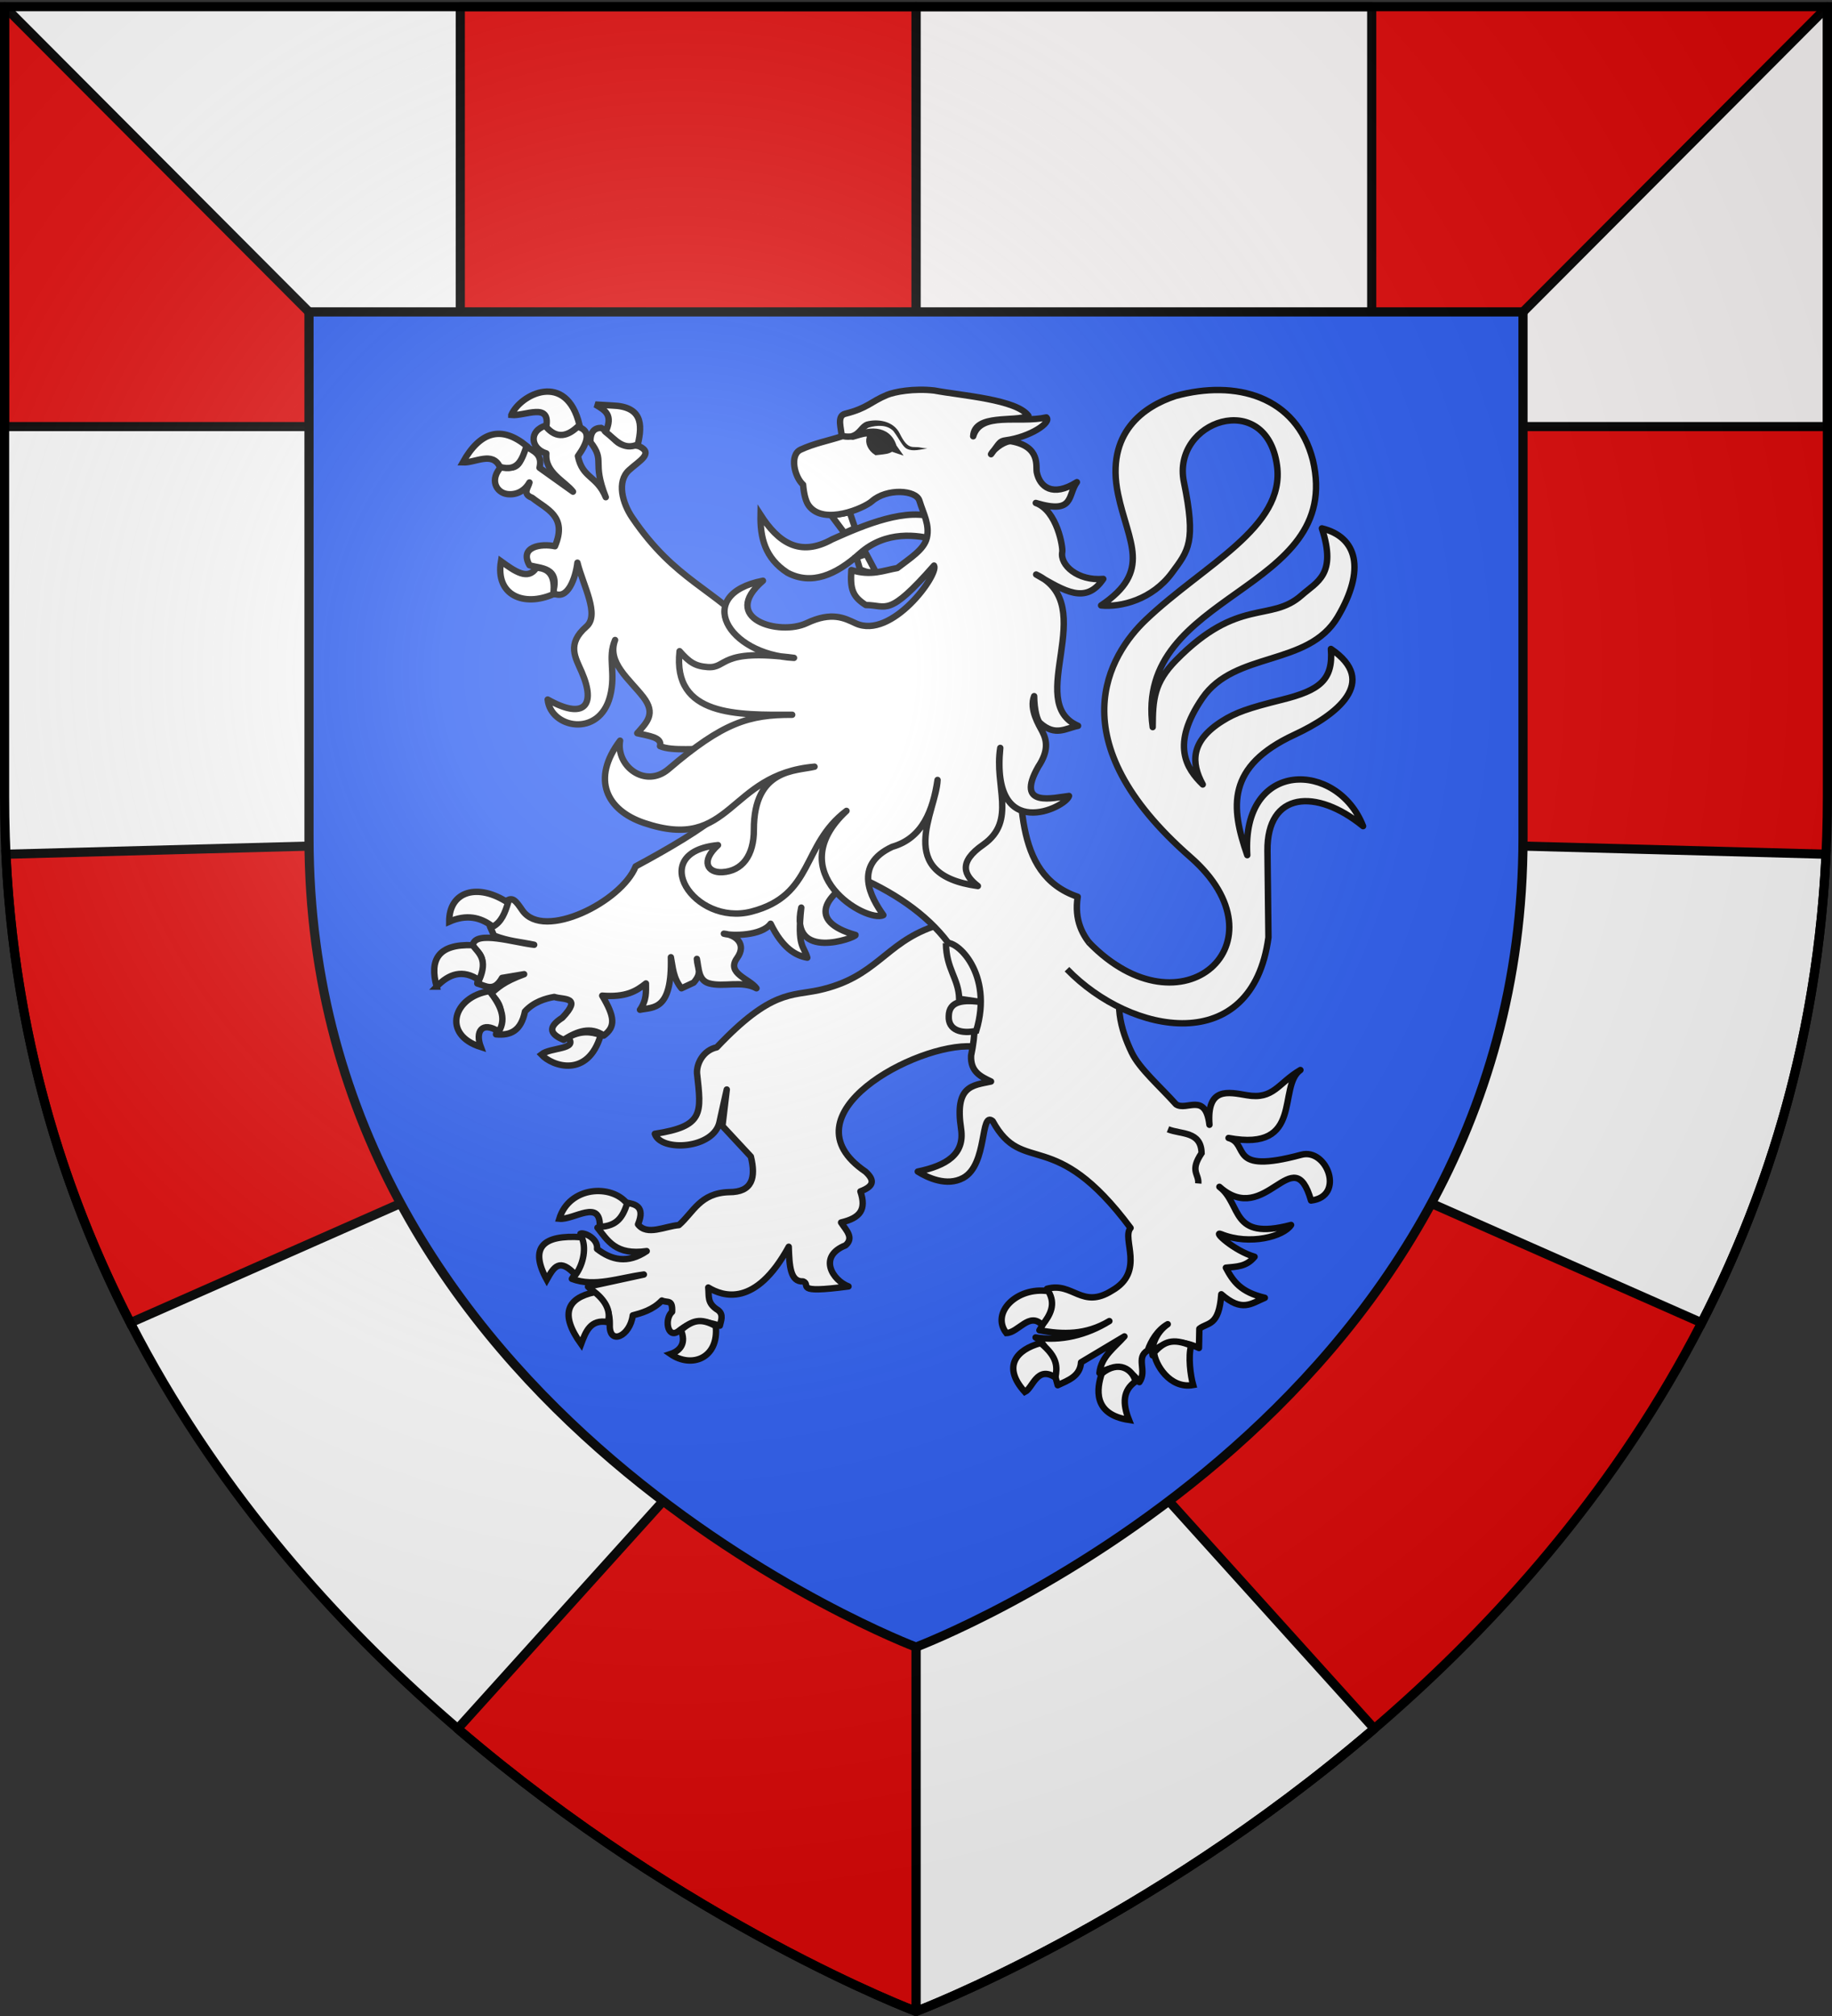
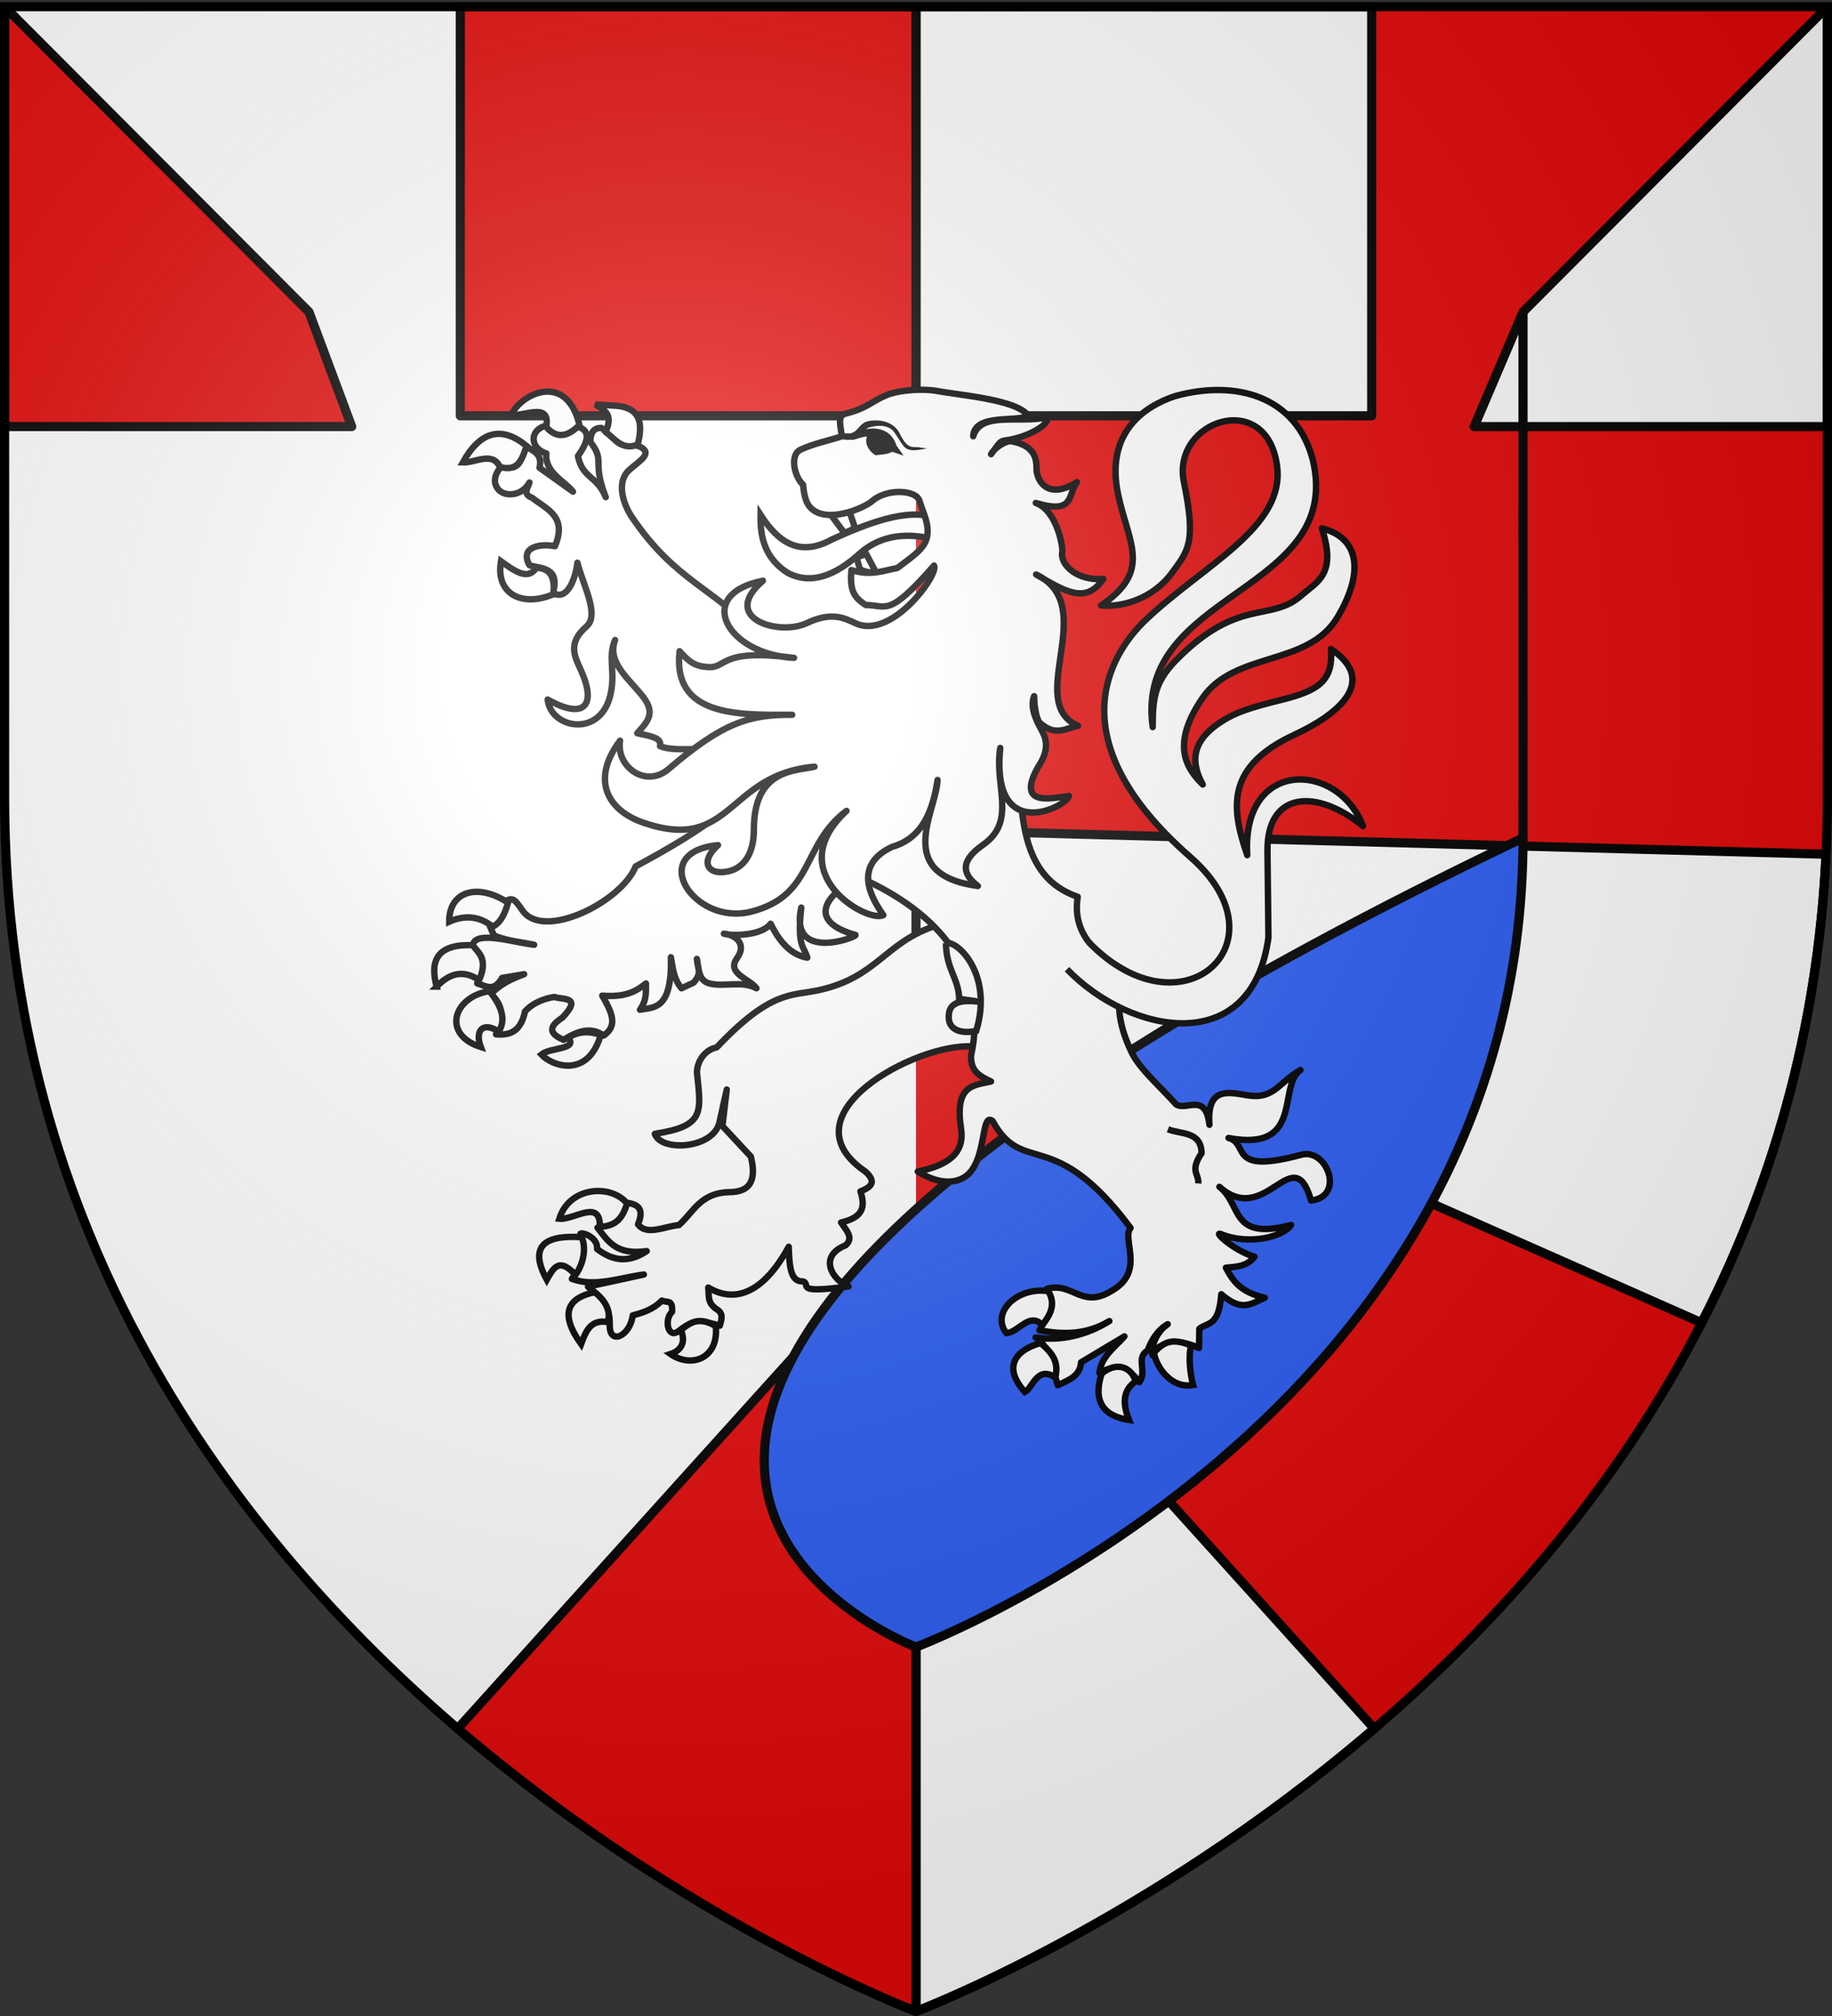
<svg xmlns="http://www.w3.org/2000/svg" xmlns:xlink="http://www.w3.org/1999/xlink" width="600" height="660" version="1.0">
  <rect width="100%" height="100%" fill="#333333" stroke="none" />
  <desc>Flag of Canton of Valais (Wallis)</desc>
  <defs>
    <g id="c">
      <path id="b" d="M0 0v1h.5z" transform="rotate(18 3.157 -.5)" />
      <use xlink:href="#b" width="810" height="540" transform="scale(-1 1)" />
    </g>
    <g id="d">
      <use xlink:href="#c" width="810" height="540" transform="rotate(72)" />
      <use xlink:href="#c" width="810" height="540" transform="rotate(144)" />
    </g>
    <g id="g">
      <path id="f" d="M0 0v1h.5z" transform="rotate(18 3.157 -.5)" />
      <use xlink:href="#f" width="810" height="540" transform="scale(-1 1)" />
    </g>
    <g id="h">
      <use xlink:href="#g" width="810" height="540" transform="rotate(72)" />
      <use xlink:href="#g" width="810" height="540" transform="rotate(144)" />
    </g>
    <radialGradient xlink:href="#a" id="i" cx="221.445" cy="226.331" r="300" fx="221.445" fy="226.331" gradientTransform="matrix(1.353 0 0 1.349 -77.63 -85.747)" gradientUnits="userSpaceOnUse" />
    <linearGradient id="a">
      <stop offset="0" style="stop-color:white;stop-opacity:.314" />
      <stop offset=".19" style="stop-color:white;stop-opacity:.251" />
      <stop offset=".6" style="stop-color:#6b6b6b;stop-opacity:.125" />
      <stop offset="1" style="stop-color:black;stop-opacity:.125" />
    </linearGradient>
-     <path id="e" d="M2.922 27.673c0-5.952 2.317-9.844 5.579-11.013 1.448-.519 3.307-.273 5.018 1.447 2.119 2.129 2.736 7.993-3.483 9.121.658-.956.619-3.081-.714-3.787-.99-.524-2.113-.253-2.676.123-.824.552-1.729 2.106-1.679 4.108z" />
  </defs>
  <g style="display:inline">
    <path d="M598.5 2.188v258.53C598.5 546.17 300 658.5 300 658.5V2.188z" style="fill:#e20909;fill-opacity:1;fill-rule:evenodd;stroke:none;stroke-width:1px;stroke-linecap:butt;stroke-linejoin:miter;stroke-opacity:1" />
    <path d="M1.5 2.188v258.53C1.5 546.17 300 658.5 300 658.5V2.188z" style="fill:#fff;fill-opacity:1;fill-rule:evenodd;stroke:none;stroke-width:1px;stroke-linecap:butt;stroke-linejoin:miter;stroke-opacity:1" />
    <path d="M300 2.188h149.25v133.937H300z" style="opacity:.98;fill:#fff;fill-opacity:1;stroke:#000;stroke-width:3;stroke-linecap:round;stroke-linejoin:round;stroke-miterlimit:4;stroke-opacity:1" />
    <path d="m598.5 2.188-99.687 99.937-16 37.531H598.5z" style="opacity:.98;fill:#fff;fill-opacity:1;stroke:#000;stroke-width:3;stroke-linecap:round;stroke-linejoin:round;stroke-miterlimit:4;stroke-dasharray:none;stroke-opacity:1" />
    <path d="M300 399.688V658.5s75.191-28.293 150.094-92.562z" style="fill:#fff;fill-opacity:1;fill-rule:evenodd;stroke:#000;stroke-width:3;stroke-linecap:butt;stroke-linejoin:round;stroke-opacity:1" />
    <path d="M300 2.188H150.75v133.937H300z" style="opacity:.98;fill:#e20909;fill-opacity:1;stroke:#000;stroke-width:3;stroke-linecap:round;stroke-linejoin:round;stroke-miterlimit:4;stroke-opacity:1" />
    <path d="m1.5 2.188 99.688 99.937 14 37.531H1.5z" style="opacity:.98;fill:#e20909;fill-opacity:1;stroke:#000;stroke-width:3;stroke-linecap:round;stroke-linejoin:round;stroke-miterlimit:4;stroke-dasharray:none;stroke-opacity:1" />
    <path d="M300 399.688V658.5s-75.191-28.293-150.094-92.562z" style="fill:#e20909;fill-opacity:1;fill-rule:evenodd;stroke:#000;stroke-width:3;stroke-linecap:butt;stroke-linejoin:round;stroke-opacity:1" />
    <path d="M300 271.656v47.75l257.313 113.657c22.531-43.868 37.976-94.82 40.737-153.404z" style="fill:#fff;fill-opacity:1;fill-rule:evenodd;stroke:#000;stroke-width:3;stroke-linecap:butt;stroke-linejoin:miter;stroke-opacity:1" />
-     <path d="M300 271.656v47.75L42.688 433.063C20.156 389.195 4.71 338.243 1.95 279.659z" style="fill:#e20909;fill-opacity:1;fill-rule:evenodd;stroke:#000;stroke-width:3;stroke-linecap:butt;stroke-linejoin:miter;stroke-opacity:1" />
-     <path d="M300 539.225s198.801-74.805 198.801-264.916V102.114H101.199v172.195C101.199 464.419 300 539.225 300 539.225z" style="fill:#2b5df2;fill-opacity:1;fill-rule:evenodd;stroke:#000;stroke-width:3;stroke-linecap:butt;stroke-linejoin:miter;stroke-opacity:1" />
+     <path d="M300 539.225s198.801-74.805 198.801-264.916V102.114v172.195C101.199 464.419 300 539.225 300 539.225z" style="fill:#2b5df2;fill-opacity:1;fill-rule:evenodd;stroke:#000;stroke-width:3;stroke-linecap:butt;stroke-linejoin:miter;stroke-opacity:1" />
  </g>
  <g style="display:inline">
    <path d="M594.223 710.508c-.206 10.491 1.952 20.21 12.624 27.145 11.189 5.929 22.597 1.24 34.079-9.135 12.136-10.671 26.734-8.799 35.952-6.153 1.518-4.935-.345-6.94.069-10.244-13.78-5.446-33.843 3.005-49.116 9.864-15.291 8.495-25.314 1.377-33.608-11.477z" style="fill:#fff;fill-opacity:1;stroke:#000;stroke-width:3;stroke-miterlimit:4;stroke-dasharray:none;stroke-opacity:1" transform="translate(-165.683 -327.381)scale(.698)" />
    <path d="M674.989 903.72c-22.53 7.912-26.505 23.786-53.316 29.69-12.97 2.856-22.41-.19-47.984 26.843-6.443 1.39-9.508 7.714-9.273 12.16 2.043 18.695 3.414 24.832-19.796 28.407 2.828 8.626 27.911 7.11 30.393-5.7.388-2.003 3.366-15.083 3.366-15.083l-2.033 17.116 13.338 14.345c2.425 9.896.714 16.716-10.22 16.675-13.681.406-16.7 9.488-23.547 15.455-6.574.512-14.927 5.172-19.18-.344 3.528-8.54-1.44-9.532-5.7-10.23-1.27 5.176-6.205 8.915-13.33 11.794 4.863 6.042 8.556 13.067 23.104 10.982-8.945 6.028-16.52 4.236-23.302-1.014.645-5.047-6.53-8.023-7.8-7.12 3.074 7.946.419 14.726-3.998 21.149 10.607 4.07 22.4-.545 33.767-2.034l-26.214 5.694c4.502 4.627 10.444 7.498 10.22 17.895-.36 9.793 9.519 5.447 10.777-4.418 3.965-1.06 9.443-2.525 13.659-6.97 2.695 1.241 5.113-.752 4.813 5.288-3.721 3.253-2.184 12.629 2.748 9.25 7.516-5.934 11.307-5.201 19.656-2.743.43-2.17 1.951-5.104-.823-7.273-5.412-3.309-4.145-6.56-4.624-10.622 6.812 4.143 22.11 9.495 37.765-19.116.3 9.05.728 16.568 6.719 16.24 4.189 1.5-5.28 5.93 21.327 2.35-7.45-2.787-14.512-14.032-1.396-19.252 4.12-3.575.238-7.15-2.098-10.726 8.908-2.102 12.014-5.977 9.075-14.586 5.863-2.242 7.202-4.842 2.411-9.251-39.291-26.648 23.858-60.467 50.157-58.725l22.214-13.015-14.217-44.331z" style="fill:#fff;fill-opacity:1;stroke:#000;stroke-width:3;stroke-linejoin:round;stroke-miterlimit:4;stroke-dasharray:none;stroke-opacity:1" transform="translate(-165.683 -327.381)scale(.698)" />
    <path d="M493.678 668.585c-8.431 2.393-7.372 10.85.044 13.113-.86 9.03 8.812 13.07 12.504 17.934l-15.695-11.203c1.5-6.645-3.043-7.767-6.293-10.064-2.567 4.414-1.824 12.498-11.305 9.175-6.318 6.384-2.609 12.622 2.486 13.23 4.41.526 8.174-1.548 10.373-5.441-.56 2.524-3.554 5.364 1.282 7.183 6.73 5.397 16.652 8.609 10.683 22.725-6.307-1.348-16.858.053-11.965 8.89 4.924 1.644 14.605.647 10.994 12.945 6.93 4.211 10.703-7.209 11.514-14.128 2.717 10.85 10.552 24.445 4.22 29.954-9.411 8.186-5.15 14.544-2.214 21.302 6.986 16.086.863 22.41-15.963 12.932 1.313 13.416 24.203 18.103 29.274-1.527 2.883-11.163-1.287-17.952 2.355-26.4-3.94 10.594 6.712 18.301 13.237 26.766 6.075 7.879 1.61 11.916-2.836 16.963 5.225 1.252 11.838 1.875 10.684 6.046 5.87 2.597 18.224.725 24.161 1.686l4.713 29.332c-9.318 8.005-24.846 17.067-40.305 25.384-6.612 16.614-43.177 34.915-53.092 20.709-3.142-4.501-4.643-6.899-8.047-4.065-.76 3.666.626 7.134-7.227 11.522l1.904 4.303c6.978 2.71 12.607 2.953 18.842 4.303-9.096-.986-27.39-6.866-28.758-.015l-.767.869c9.29 5.751 3.469 11.531 2.836 17.283 3.874 1.046 7.74 4.318 11.616-2.596l10.372-1.743c-9.864 3.598-12.295 6.35-15.734 9.211 7.724 6.852 4.468 12.876 2.525 18.99 6.804.648 11.731-1.562 13.593-10.714 4.084-4.48 9.673-6.138 13.757-6.818 4.235 1.422 13.344-.332 3.769 9.744-7.454 4.767-5.266 7.908.621 10.385 6.284-4.016 12.559-6.375 18.842-2.027 5.56-4.092 5.226-8.692-.747-18.706 11.053.877 16.015-2.11 20.522-5.726-.01 3.908.436 7.694-2.798 12.34 6.273-1.32 15.122.646 14.502-24.638.963 4.858 1.027 9.716 4.962 14.574l5.73-2.665c4.176-4.889 1.79-6.244 1.496-11.133.913 4.536.682 10.033 5.672 11.464 6.726 1.927 15.5-1.445 22.3 2.334-3.199-4.503-14.304-6.95-9.13-14.13 4.853-6.73-.871-11.037-6.17-11.485 3.644 1.078 17.751 1.097 21.933-4.67 5.55 11.362 11.67 14.974 17.22 15.918-1.56-5.62-4.891-4.854-2.836-23.488-5.743 25.668 25.783 14.051 25.485 12.854-23.457-6.634-13.83-19.189 1.632-27.134 37.855 16.699 61.021 44.31 52.563 83.68-.348 7.59 4.51 9.86 9.363 12.162-8.645 1.89-17.155 1.788-14.064 22.19 1.818 11.994-6.927 17.269-20.318 20.058 4.662 2.903 13.62 7.13 21.3 2.99 11.636-6.27 7.875-31.666 13.859-26.64 14.334 26.185 28.622 1.627 64.694 50.109-4.369 5.032 7.103 20.399-8.712 29.374-14.187 8.926-18.324-4.19-30.497-.853 1.618 7.402.72 12.592-3.574 19.453 10.948 2.059 21.88 2.248 32.828-4.303-10.753 6.671-22.936 9.515-34.615 7.681 6.504 3.663 8.097 14.836 10.373 22.404 5.01-2.332 10.517-4.22 10.955-10.74l20.357-12.162c-4.622 5.262-10.934 9.416-11.732 17.177 8.134-4.773 14.032-2.173 18.764 4.268 3.778-5.381-1.953-11.43 3.925-14.887 1.42-4.241 4.542-9.597 9.361-12.283-5.536 3.817-7.86 10.463-7.122 14.613-.64-2.003 7.44-10.183 21.78-3.455l.183-9.025c3.948-3.135 9.17-.902 10.295-16.18 9.775 8.515 13.918 4.39 20.435 1.67-11.405-2.705-14.867-7.694-18.293-14.118 5.065-.543 9.559-.368 13.47-5.133-9.826-2.875-19.846-12.29-15.729-10.62 13.523 5.48 29.473 1.027 32.867-4.304-28.827 7.648-22.863-9.64-33.644-17.888 21.797 19.48 34.65-22.776 43.007 6.437 16.107-1.865 7.507-24.733-4.546-21.48-35.062 9.462-24.063-5.1-34.168-7.86 35.645 6.678 22.791-24.153 33.722-31.876-10.47 6.103-12.524 14.04-25.194 11.82-8.586-1.433-18.845-4.048-17.483 13.869-1.865-15.485-10.66-6.3-15.656-9.567-7.622-8.526-17.131-16.668-20.808-24.302-5.077-10.539-9.22-24.471-2.358-37.916-7.24-4.674-26.408-13.538-22.987-35.152-31.454-10.765-25.337-48.446-29.197-79.447l-121.072-43.138c-20.48-22.387-38.495-25.402-58.779-55.3-4.64-6.841-7.291-16.826-1.548-22.144 4.724-4.374 11.858-7.894 4.889-11.249-4.507-1.485-9.013 2.09-13.52-6.045l-4.39-2.597c-3.285-.004-5.115 2.02-5.05 6.615 7.234 9.259.479 8.683 7.226 25.89-4.278-10.315-10.93-8.745-13.068-19.275 4.222-5.941 7.36-12.657-1.695-14.083-6.673 6.673-9.728 2.657-13.17-.285z" style="fill:#fff;fill-opacity:1;stroke:#000;stroke-width:3;stroke-linejoin:round;stroke-miterlimit:4;stroke-dasharray:none;stroke-opacity:1" transform="translate(-165.683 -327.381)scale(.698)" />
    <path d="M748.273 911.001c43.633 45.032 93.486.12 47.675-39.941-62.81-54.927-38-95.057-21.044-111.22 27.242-25.969 65.663-43.409 61.65-72.475-4.989-36.143-49.561-20.98-43.682 7.732 5.786 28.257 2.176 32.095-5.639 42.658-9.254 12.51-23.927 16.19-33.22 15.24 24.167-16.247 12.75-29.333 7.978-52.084-6.095-29.066 12.336-41.377 26.905-46.148 28.222-7.763 56.768-.014 64.486 30.077 14.744 62.668-84.226 61.182-75.153 125.22.064-13.061.659-20.871 10.93-31.338 29.3-29.857 44.361-17.55 58.936-30.5 7.126-6.332 16.64-9.61 9.516-31.377 16.647 4.069 20.587 19.348 7.386 41.599-13.879 23.394-48.226 15.785-63.462 38.056-14.93 21.825-7.517 32.96.183 40.47-5.526-10.132-5.85-20.294 9.178-29.768 6.307-3.977 12.187-6.061 27.985-9.986 17.8-4.422 24.084-9.283 22.963-23.829 22.723 15.369 2.763 31.029-17.06 40.22-32.014 14.844-30.016 33.948-22.181 56.514-2.803-45.245 42.346-44.368 54.335-13.607-21.969-17.885-45.173-16.258-44.859 11.626l.457 40.567c-7.58 56.335-64.38 46.049-94.527 14.907" style="fill:#fff;fill-opacity:1;stroke:#000;stroke-width:3;stroke-linejoin:round;stroke-miterlimit:4;stroke-dasharray:none;stroke-opacity:1" transform="translate(-165.683 -327.381)scale(.698)" />
    <path d="M681.21 911.392c.15 12.332 5.925 16.357 6.22 26.085l11.268 1.682c-9.25-1.44-16.084-.69-16.156 6.452-.352 6.752 6.223 8.412 12.885 6.914 8.129-26.826-9.177-42.708-14.218-41.133z" style="fill:#fff;fill-opacity:1;stroke:#000;stroke-width:3;stroke-miterlimit:4;stroke-dasharray:none;stroke-opacity:1" transform="translate(-165.683 -327.381)scale(.698)" />
    <path d="M785.397 998.687c6.177 2.504 15.524.787 15.773 11.184-5.705 8.544-1.177 9.593-1.555 14.235" style="opacity:.98;fill:none;fill-opacity:1;stroke:#000;stroke-width:3;stroke-miterlimit:4;stroke-dasharray:none;stroke-opacity:1" transform="translate(-165.683 -327.381)scale(.698)" />
    <g style="fill:#fff">
      <path d="M828.018 186.74c-13.82 6.043-27.245.561-24.555-15.454 6.568 4.735 12.686 9.137 16.626 3.044 5.688.234 9.047 3.454 7.93 12.41zM802.95 127.031c-3.537-7.426-11.437-1.875-17.393-2.107 8.263-14.803 18.254-17.275 29.928-7.727-2.034 6.026-3.863 12.314-12.534 9.834zM808.322 102.68c6.403.636 18.51-6.186 16.371 5.62 4.844 5.575 10.078 4.72 15.603-.937-6.06-25.406-27.664-14.525-31.974-4.683zM852.574 110.64c3.55-8.067-.098-10.077-4.86-12.877l7.93.468c13.867.447 14.36 8.545 12.022 18.264-7.023 3.063-10.621-2.492-15.092-5.854z" style="fill:#fff;fill-opacity:1;stroke:#000;stroke-width:3;stroke-miterlimit:4;stroke-dasharray:none;stroke-opacity:1" transform="translate(-396.743 64.19)scale(.698)" />
    </g>
    <g style="fill:#fff">
      <path d="M799.626 342.685c-5.852-4.625-12.566-5.83-20.464-2.342-.056-14.538 13.622-18.222 27.626-8.897-1.412 4.639-3.066 9.057-7.162 11.239zM773.28 370.783c-3.419-12.474.547-20.053 16.881-19.435 2.937 3.872 7.292 6.562 3.07 16.391-7.79-5.24-14.203-2.924-19.952 3.044zM798.09 372.89c4.946 6.322 8.193 12.644 4.35 18.967-8.001-5.031-11.16.056-8.442 7.258-18.46-5.81-12.894-23.612 4.093-26.225zM834.925 394.666c5.494-3.163 10.533-2.989 15.347-1.17-5.978 20.376-22.706 14.734-27.881 9.132 4.344-3.472 17.501-2.217 12.534-7.962z" style="fill:#fff;fill-opacity:1;stroke:#000;stroke-width:3;stroke-miterlimit:4;stroke-dasharray:none;stroke-opacity:1" transform="translate(-396.743 64.19)scale(.698)" />
    </g>
    <g style="fill:#fff">
      <path d="M862.664 472.577c-7.188-9.211-27.082-8.293-31.832 7.086 6.816.68 19.456-9.608 19.006 3.82 8.305-.468 10.708-4.693 12.826-10.906z" style="fill:#fff;fill-opacity:1;stroke:#000;stroke-width:3;stroke-linejoin:miter;stroke-miterlimit:4;stroke-dasharray:none;stroke-opacity:1" transform="translate(-396.743 64.19)scale(.698)" />
      <path d="M838.453 505.987c-7.478-8.031-10.06-3.885-13.504 2.243-8.187-14.961-2.04-21.175 16.37-19.903 2.197 4.713 1.025 12.246-2.866 17.66zM847.459 514.084c-13.091 2.806-16.482 10.313-6.395 24.351 2.187-5.864 4.356-11.75 12.534-10.302 1.483-4.79-.707-9.68-6.14-14.05zM887.874 531.88c2.56 5.972-.09 9.655-4.86 11.238 9.901 6.854 22.754 1.966 21.23-13.112-7.109-4.021-11.075-2.607-16.37 1.873z" style="fill:#fff;fill-opacity:1;stroke:#000;stroke-width:3;stroke-miterlimit:4;stroke-dasharray:none;stroke-opacity:1" transform="translate(-396.743 64.19)scale(.698)" />
    </g>
    <g style="fill:#fff">
      <path d="M1060.277 513.615c3.647 6.117 1 11.122-2.813 15.923-6.094-6.431-11.19 3.576-16.883 3.746-7.364-9.437 4.845-21.822 19.696-19.669zM1063.603 554.123c.897-4.801 1.242-9.466-6.907-16.156-11.329 3.055-18.268 10.955-7.418 22.947 3.764-1.828 5.655-12.549 14.324-6.79zM1085.345 552.25c7.949-6.469 14.594-1.902 15.859 3.747-5.95 4.148-6.17 10.254-3.07 18.03-17.188-2.611-15.061-14.877-12.79-21.777zM1127.295 539.138c-1.437 5.246-.349 13.895.941 18.517-11.056 1.957-17.877-9.844-18.335-15.24 4.608-5.116 8.694-6.899 17.394-3.277z" style="fill:#fff;fill-opacity:1;stroke:#000;stroke-width:3;stroke-miterlimit:4;stroke-dasharray:none;stroke-opacity:1" transform="translate(-396.743 64.19)scale(.698)" />
    </g>
    <path d="m648.503 737.722-4.697-8.866-4.575 1.582 1.654 5.65c4.281 1.85 3.995 1.099 7.618 1.634zM627.45 710.805l8.605-1.566 2.53 7.523-4.982 2.283z" style="fill:#fff;fill-opacity:1;stroke:#000;stroke-width:3;stroke-miterlimit:4;stroke-dasharray:none;stroke-opacity:1" transform="translate(-165.683 -327.381)scale(.698)" />
    <path d="M668.749 703.821c-1.536-5.026-15.265-5.892-22.318.337-3.54 3.127-22.321 11.377-29.432 2.193-1.487-1.92-2.419-5.293-2.807-9.993-4.02-3.552-6.518-13.945-1.155-16.43 6.362-2.949 12.83-4.145 19.244-6.218-.05-3.555-2.497-9.572 1.676-10.621 10.542-2.652 11.912-5.634 19.55-8.808 3.62-1.504 12.567-3.173 22.21-2.1 12.944 2.427 38.619 4.17 44.193 11.862-6.12 3.122-25.337-1.139-25.903 9.61 3.52-11.813 21.316-5.933 34.324-8.848 2.599 2.386-7.622 9.204-18.998 10.745-3.078.417-2.854 1.186-6.953 6.515 1.836-3.31 7.232-6.472 9.53-6.06 13.89 2.494 11.361 11.859 11.933 14.583 1.418 6.754 7.349 11.798 18.825 4.58-4.498 6.105-.907 15.255-19.295 9.756 10.082 3.603 12.82 20.965 12.43 22.94-1.224 6.182 7.274 13.753 19.244 12.694-8.195 12.08-17.926 5.854-31.51-2.071 30.476 14.508-5.88 59.872 19.675 70.97-5.803 1.109-10.567 5.156-17.85-1.324-1.318-1.173-2.72-6.252-2.758-12.593-2.451 6.123 2.3 13.615 3.837 16.593 2.205 4.274 2.962 9.172-1.907 16.494-11.135 19.629 7.462 14.474 14.433 13.73-1.483 5.425-36.784 22.65-32.262-22.538-2.952 17.787 7.92 34.125-7.919 45.335-12.09 8.327-9.005 14.502-2.586 19.44-39.918-5.433-19.49-34.942-18.922-49.75-2.148 14.163-6.951 27.27-21.225 31.346-18.658 8.655-10.027 23.852-4.2 32.052-7.657 3.928-48.498-19.83-17.308-48.89-21.291 15.984-15.043 39.615-44.621 47.253-26.953 6.96-49.555-27.89-15.658-31.192-8.286 7.545-4.958 13.066 1.981 12.694 9.377-.503 14.87-7.81 14.846-19.898-.056-28.907 19.847-27.466 28.453-29.582-41.018 3.532-38.487 40.463-80.03 26.367-17.515-5.943-24.874-20.505-11.198-38.577-2.05 11.982 11.928 22.57 22.736 13.328 25.559-21.851 37.793-25.555 58.021-25.47-25.332.107-56.252.956-52.847-29.824 4.57 5.172 7.243 7.03 13.185 7.458 9.504.684 4.932-8.898 40.511-4.317-31.421-1.572-47.269-29.791-14.574-36.185-20.534 17.729 7.613 25.997 20.5 19.898 11.897-5.631 17.926-2.26 22.98.077 16.929 7.826 39.255-23.084 36.796-27.085-21.636 24.668-22.075 18.505-32.013 18.514-6.357-4.034-7.376-7.645-6.782-16.409 9.36 2.921 15.144.157 21.571-.948 5.945-4.628 12.586-8.643 13.849-14.178 1.408-6.17-1.566-11.116-3.502-17.455z" style="fill:#fff;fill-opacity:1;stroke:#000;stroke-width:3;stroke-linejoin:round;stroke-miterlimit:4;stroke-dasharray:none;stroke-opacity:1" transform="translate(-165.683 -327.381)scale(.698)" />
    <path d="M637 674.16c7.091-4.143 17.12-4.942 19.892 4.333l1.368 1.942-2.562-.858c-1.392 1.22-3.381 1.256-5.171 1.511l-2.089.218c-2.685-1.738-3.996-4.687-3.23-6.927 1.324-3.877-6.148-.28-8.207-.22z" style="fill:#000;stroke:#000;stroke-width:2.4" transform="translate(-165.683 -327.381)scale(.698)" />
    <path d="M643.836 666.79c-3.39 1.286-3.898 4.673-7.437 5.5-1.525.166-2.906-.125-2.906-.125l-.594 2.938s1.753.38 3.812.156c4.17.04 5.116-4.029 8.22-5.687 3.865-1.158 8.66-1.456 11.624 1.625 2.968 3.952 4.266 7.278 6.303 8.307 2.97 1.5 6.417.227 9.625-.1l-3.178-.457c-3.492-.82-5.743 1.69-9.729-6.509-3.026-6.225-10.717-7.043-15.74-5.648" style="fill:#000;fill-opacity:1;stroke:none;stroke-width:3;stroke-linecap:round;stroke-linejoin:round;stroke-miterlimit:4;stroke-dasharray:none;stroke-opacity:1" transform="translate(-165.683 -327.381)scale(.698)" />
  </g>
  <path d="M300 658.5s298.5-112.32 298.5-397.772V2.176H1.5v258.552C1.5 546.18 300 658.5 300 658.5" style="opacity:1;fill:url(#i);fill-opacity:1;fill-rule:evenodd;stroke:none;stroke-width:1px;stroke-linecap:butt;stroke-linejoin:miter;stroke-opacity:1" />
  <path d="M300 658.5S1.5 546.18 1.5 260.728V2.176h597v258.552C598.5 546.18 300 658.5 300 658.5z" style="opacity:1;fill:none;fill-opacity:1;fill-rule:evenodd;stroke:#000;stroke-width:3;stroke-linecap:butt;stroke-linejoin:miter;stroke-miterlimit:4;stroke-dasharray:none;stroke-opacity:1" />
</svg>